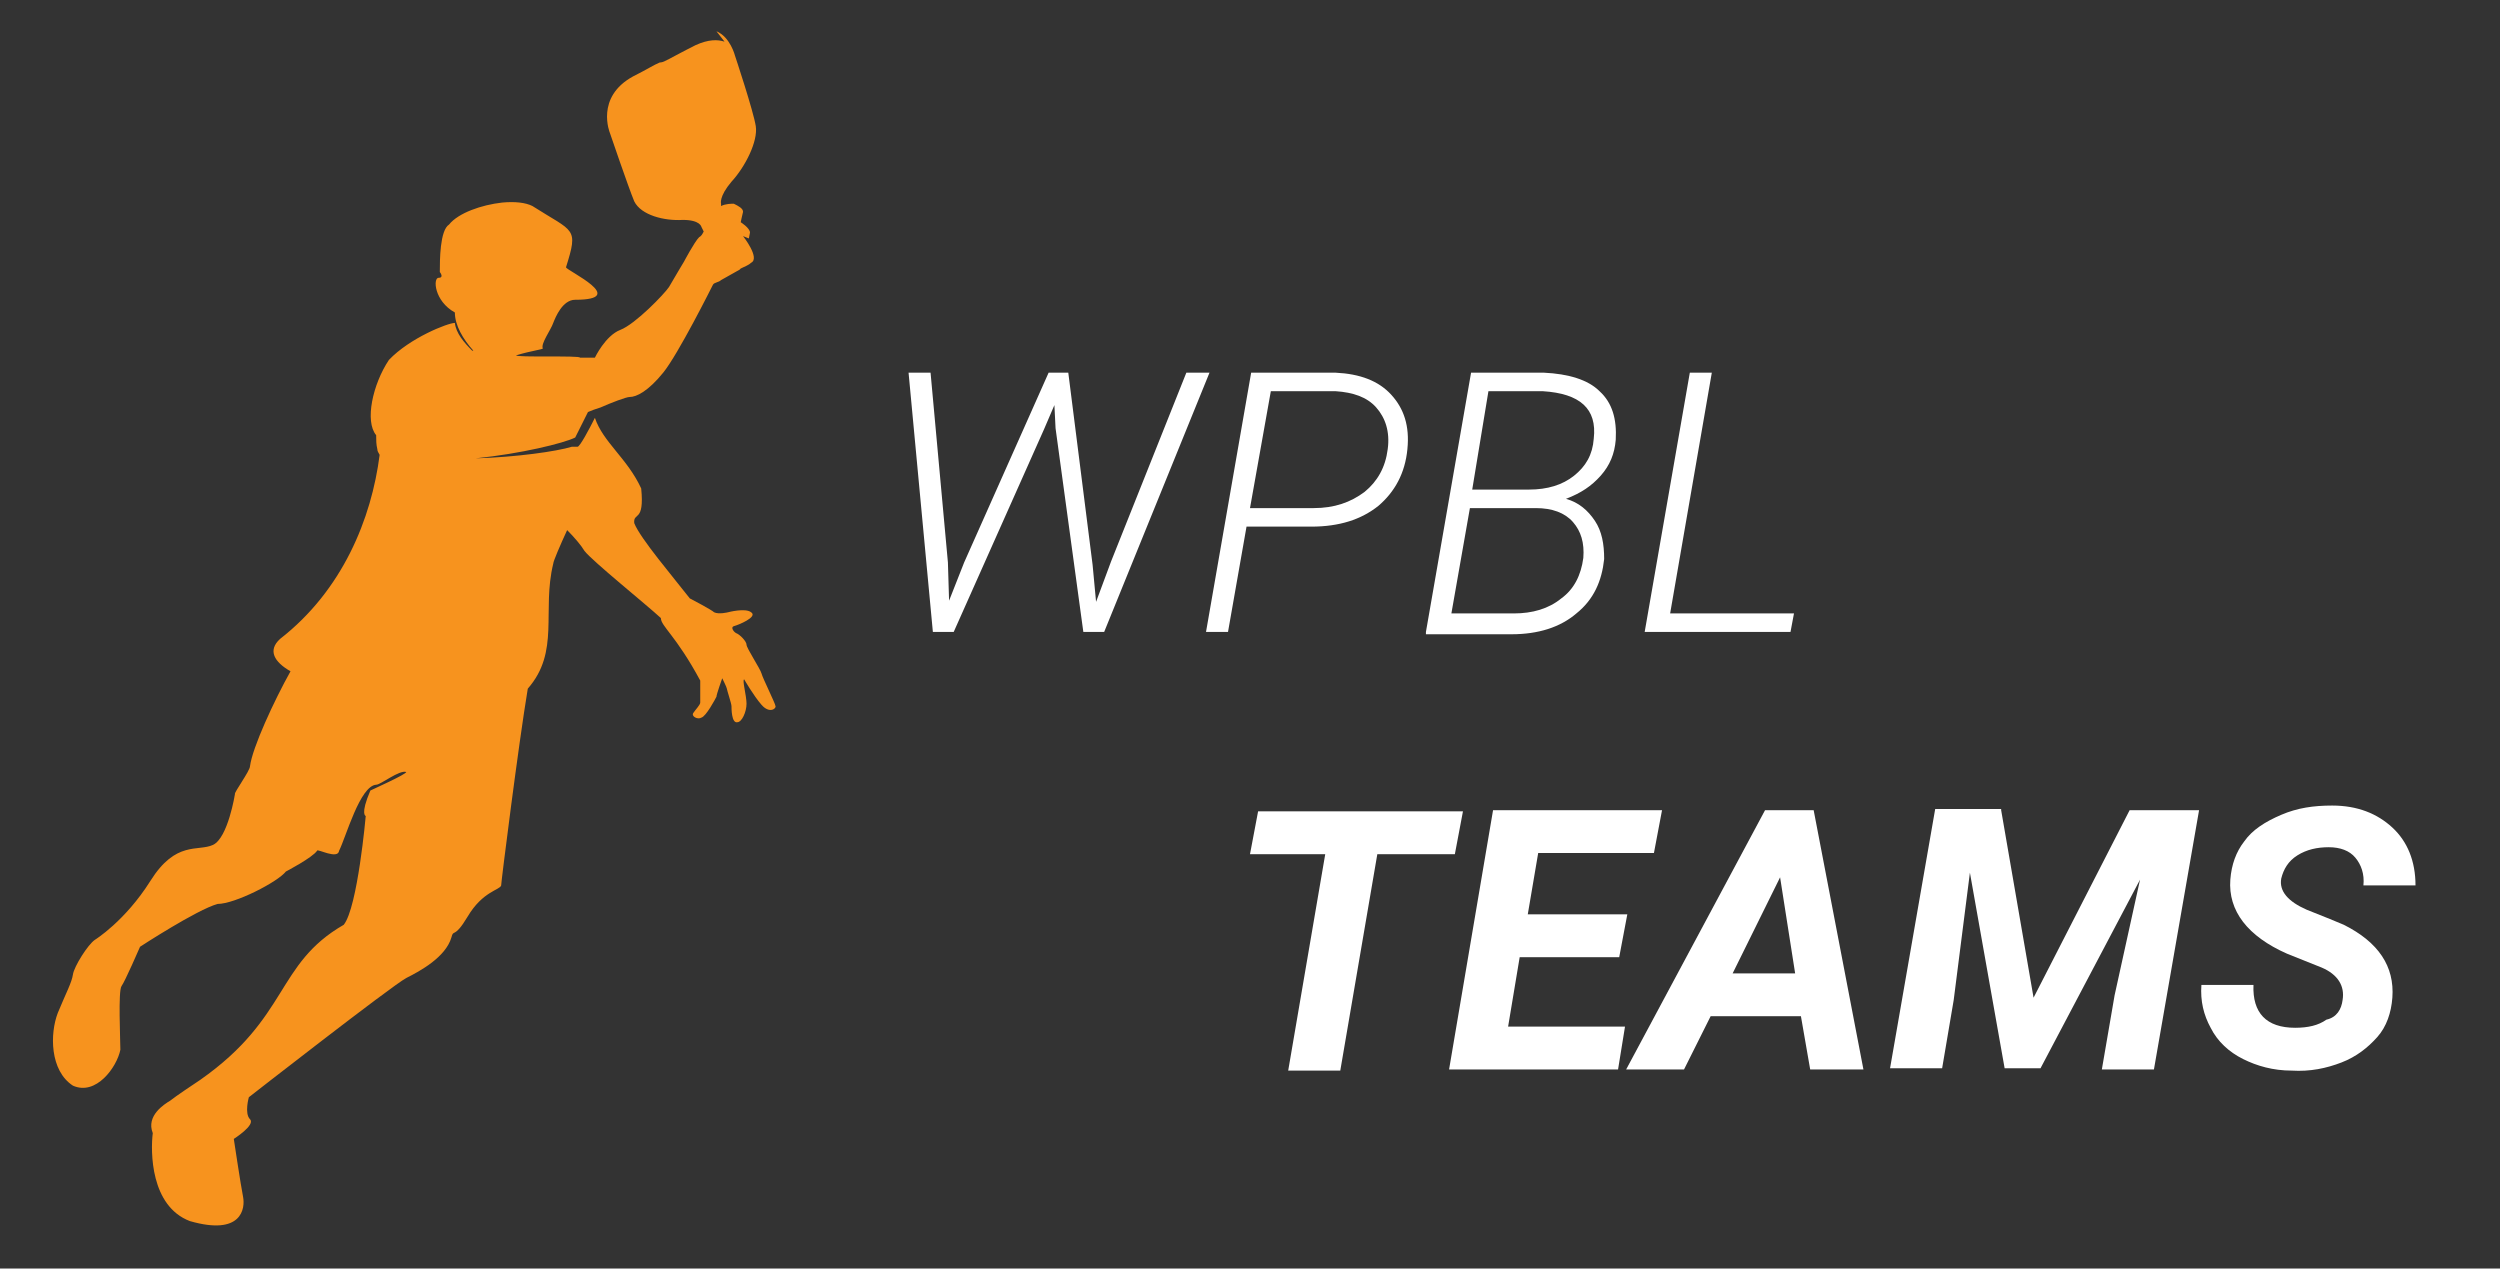
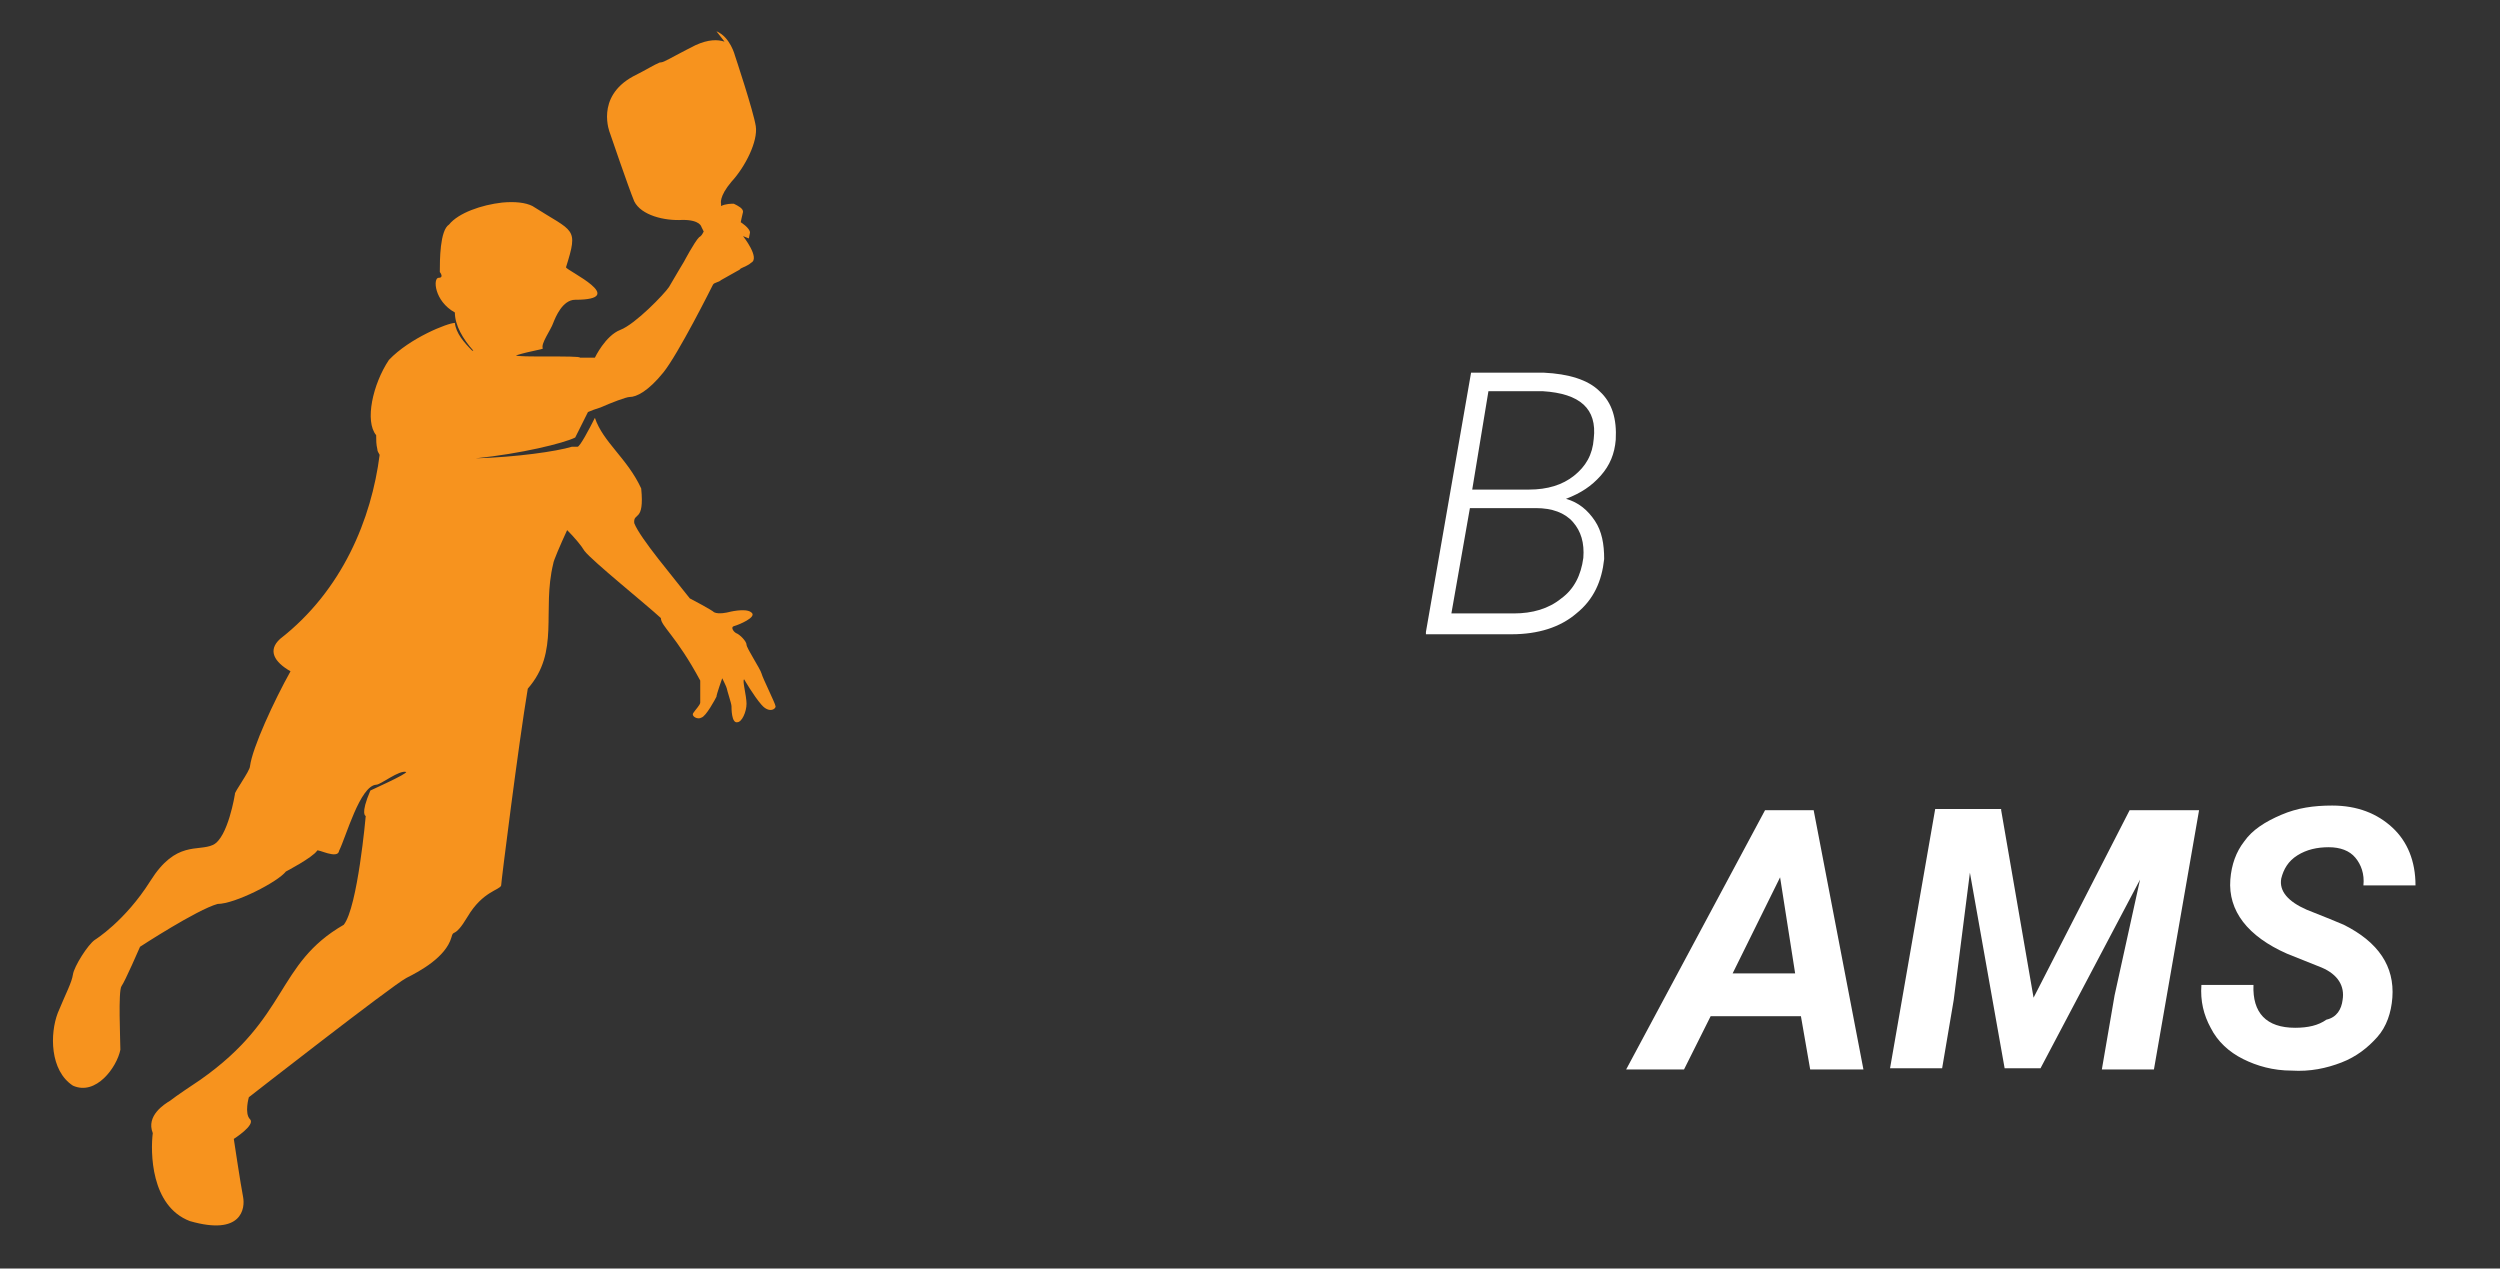
<svg xmlns="http://www.w3.org/2000/svg" version="1.1" id="Layer_2_00000141440101852048362170000017297045127663742904_" x="0px" y="0px" viewBox="0 0 216 109.6" style="enable-background:new 0 0 216 109.6;" xml:space="preserve">
  <rect x="0" y="0" width="216" height="109.6" fill="#333333" stroke="none" />
  <style type="text/css">
	.st0{fill:#F7931E;}
	.st1{fill:#FFFFFF;}
</style>
  <path class="st0" d="M62.6,3.6c-0.6-0.2-1.4-0.2-2.5,0.3c-1.2,0.6-1.9,1-2.3,1.2l0,0c0,0,0,0-0.4,0.2C57.2,5.4,57,5.4,57,5.4l0,0  c-0.5,0.2-1.1,0.6-2.3,1.2c-3.3,1.8-2,4.9-2,4.9s1.6,4.7,2.1,5.9c0.6,1.2,2.6,1.7,4.2,1.6c1.5,0,1.6,0.6,1.6,0.6l0,0  c0,0,0.1,0.2,0.2,0.4c-0.1,0.2-0.2,0.4-0.4,0.5c-0.4,0.4-1.3,2.1-1.3,2.1s-0.9,1.5-1.3,2.2c-0.4,0.6-2.9,3.2-4.2,3.7  s-2.2,2.4-2.2,2.4s-0.6,0-1.3,0c0.1-0.2-5.6,0-5.5-0.2c1.3-0.4,2.3-0.5,2.3-0.6c-0.2-0.4,0.7-1.6,0.9-2.2c0.2-0.5,0.8-2,1.9-2  c4.7,0-0.7-2.5-0.8-2.8c1.1-3.5,0.7-3-2.9-5.3c-0.6-0.3-1.5-0.4-2.6-0.3c-1.8,0.2-3.8,0.9-4.6,1.9C38,19.9,38,22.5,38,23.5  c0,0,0.4,0.5-0.1,0.5s-0.4,2,1.4,3c0,1.1,0.7,2.3,1.6,3.3c0,0,0,0-0.1,0c-0.7-0.7-1.4-1.5-1.5-2.4c-0.6,0-3.9,1.3-5.7,3.2  c-1.4,2.1-2.1,5.3-1.1,6.5c0,0.4,0,0.8,0.1,1.2c0,0.2,0.1,0.3,0.2,0.5c-0.7,5.5-3.2,11.7-8.6,15.9c-1.1,1-0.5,2,0.9,2.8  c-1.4,2.5-3.3,6.6-3.5,8.2c0,0.4-1.4,2.3-1.3,2.4c0,0-0.6,3.8-1.9,4.4s-3.2-0.4-5.4,3.1s-4.8,5.1-4.8,5.1c-0.6,0.4-1.8,2.3-1.9,3  S5.7,85.8,5,87.5c-0.7,1.8-0.7,5,1.3,6.3c2,0.9,3.8-1.6,4.1-3.1c0-0.8-0.2-5.1,0.1-5.5s1.6-3.4,1.6-3.4s4.9-3.2,6.7-3.7  c1.5,0,5.2-1.9,5.9-2.8c0,0,2.3-1.2,2.7-1.8c0-0.2,1.8,0.8,1.9,0c0.6-1.2,1.8-5.6,3.2-5.7c0.4,0,2-1.3,2.6-1.1  c0,0.2-2.9,1.5-3.1,1.6c-0.9,2.1-0.4,2.2-0.4,2.2s-0.7,7.9-1.9,9.4c-5.9,3.4-4.7,8-12.4,13.4c-0.6,0.4-2.1,1.4-2.6,1.8  c-0.5,0.3-2.1,1.3-1.5,2.8c-0.2,1.6-0.2,6.3,3.2,7.6c4.5,1.3,4.8-1.1,4.6-2.1c-0.2-1-0.8-5-0.8-5s1.9-1.2,1.4-1.7s-0.1-1.9-0.1-1.9  s12.3-9.6,13.6-10.3c1.2-0.6,3.4-1.8,3.9-3.5c0.2-0.8,0.2,0.2,1.4-1.8c1.3-2.2,2.8-2.3,2.9-2.7c0-0.3,1.5-12.2,2.3-17l0,0  c2.8-3.2,1.2-6.7,2.2-10.8c0-0.2,0.6-1.6,1.2-2.9c0.6,0.6,1.2,1.3,1.5,1.8c0.7,0.9,5.3,4.6,6.6,5.8c0,0.7,1.3,1.5,3.4,5.4  c0,0.1,0,1.8,0,1.9c0,0.2-0.4,0.6-0.6,0.9c-0.2,0.3,0.4,0.6,0.7,0.4c0.4-0.1,1.2-1.6,1.3-1.8c0-0.2,0.5-1.6,0.5-1.6s0.4,0.8,0.4,0.9  c0,0.1,0.4,1.3,0.4,1.5s0,1.5,0.5,1.4c0.4,0,0.8-0.9,0.8-1.6c0-0.7-0.4-2.1-0.2-2.1c0,0,0.8,1.4,1.5,2.2s1.3,0.3,1.2,0.1  c0-0.2-1.1-2.4-1.2-2.8c-0.1-0.4-1.3-2.2-1.3-2.5s-0.6-0.9-0.9-1c-0.2-0.1-0.5-0.5-0.2-0.6c0.4-0.1,2.1-0.8,1.5-1.2  c-0.5-0.4-2,0-2,0s-0.8,0.2-1.2,0c-0.2-0.2-1.9-1.1-2.1-1.2l0,0c-1.4-1.8-4.3-5.2-4.8-6.5c-0.1-1,0.9,0,0.6-3c-1.2-2.6-3.3-4-4-6.1  c-0.5,1-1.3,2.5-1.5,2.5c-0.1,0-0.4,0-0.5,0c-1.3,0.4-4.8,0.9-8.3,1c3.9-0.4,7.6-1.3,8.6-1.8l1.1-2.2l0.5-0.2l0.6-0.2l0,0  c0.9-0.4,2.2-0.9,2.5-0.9c0.6,0,1.6-0.5,2.9-2.1c1.3-1.6,4.2-7.4,4.3-7.6s0.5-0.2,0.7-0.4l0,0l0,0l1.6-0.9c0,0,0,0,0.1-0.1  c0.4-0.2,0.7-0.3,0.9-0.5c0.8-0.4-0.7-2.3-0.7-2.3l0.5,0.2c0,0,0,0,0.1-0.5c0-0.4-0.8-0.9-0.8-0.9s0.1-0.5,0.2-0.9  c0-0.3-0.4-0.5-0.8-0.7l0,0c-0.2,0-0.7,0-1.1,0.2c0,0,0-0.1,0-0.2l0,0c0,0-0.2-0.6,0.9-1.9c1.2-1.3,2.3-3.5,2.1-4.8  s-1.8-6.1-1.8-6.1s-0.4-1.6-1.6-2.1L62.6,3.6z" />
  <g>
    <g>
-       <path class="st1" d="M81.9,48.6l0.1,3.3l1.3-3.3l7.3-16.4h1.7l2.1,16.6l0.3,3.2l1.3-3.5l6.5-16.3h2l-9.1,22.4h-1.8L91.2,37    L91.1,35l-0.9,2.1l-7.8,17.5h-1.8l-2.1-22.4h1.9L81.9,48.6z" />
-       <path class="st1" d="M107.7,45.5l-1.6,9.1h-1.9l3.9-22.4l7.3,0c2.1,0.1,3.7,0.7,4.8,1.9c1.1,1.2,1.6,2.7,1.4,4.7    c-0.2,2.1-1.1,3.7-2.5,4.9c-1.5,1.2-3.4,1.8-5.8,1.8L107.7,45.5z M108,43.9l5.5,0c1.8,0,3.2-0.5,4.4-1.4c1.1-0.9,1.8-2.1,2-3.7    c0.2-1.5-0.2-2.7-1-3.6c-0.8-0.9-2-1.3-3.5-1.4l-5.6,0L108,43.9z" />
      <path class="st1" d="M123.2,54.6l3.9-22.4l6.3,0c2.1,0.1,3.8,0.6,4.8,1.6c1.1,1,1.5,2.4,1.4,4.2c-0.1,1.2-0.5,2.2-1.3,3.1    s-1.7,1.5-3,2c1.1,0.3,1.9,1,2.5,1.9c0.6,0.9,0.8,2,0.8,3.3c-0.2,1.9-0.9,3.5-2.4,4.7c-1.4,1.2-3.3,1.8-5.6,1.8H123.2z M127,43.9    l-1.6,9.1l5.4,0c1.6,0,3-0.4,4.1-1.3c1.1-0.8,1.7-2,1.9-3.5c0.1-1.3-0.2-2.3-0.9-3.1s-1.8-1.2-3.2-1.2L127,43.9z M127.2,42.3    l4.9,0c1.6,0,2.9-0.4,3.9-1.2c1-0.8,1.6-1.8,1.7-3.2c0.3-2.6-1.2-3.9-4.4-4.1l-4.7,0L127.2,42.3z" />
-       <path class="st1" d="M144.3,53H155l-0.3,1.6h-12.6l3.9-22.4h1.9L144.3,53z" />
-       <path class="st1" d="M125.7,73.8H119l-3.2,18.7h-4.5l3.2-18.7H108l0.7-3.7h17.7L125.7,73.8z" />
-       <path class="st1" d="M139.9,82.7h-8.6l-1,6h10.1l-0.6,3.7h-14.6L129,70h14.6l-0.7,3.7h-10l-0.9,5.3h8.6L139.9,82.7z" />
      <path class="st1" d="M155.6,87.8h-7.8l-2.3,4.6h-5l12-22.4h4.2l4.3,22.4h-4.6L155.6,87.8z M149.7,84.1h5.4l-1.3-8.3L149.7,84.1z" />
      <path class="st1" d="M172.9,70l2.8,16.2L184,70h6l-3.9,22.4h-4.5l1.1-6.4l2.2-10l-8.6,16.3h-3.1l-3-16.9l-1.4,11l-1,5.9h-4.5    l3.9-22.4H172.9z" />
      <path class="st1" d="M202.4,86.4c0.2-1.2-0.4-2.2-1.8-2.8l-3-1.2c-3.4-1.5-5.1-3.7-4.9-6.4c0.1-1.3,0.5-2.4,1.2-3.3    c0.7-1,1.8-1.7,3.2-2.3s2.8-0.8,4.4-0.8c2.2,0,3.9,0.7,5.2,1.9c1.3,1.2,2,2.9,2,5h-4.5c0.1-1-0.2-1.8-0.7-2.4    c-0.5-0.6-1.3-0.9-2.3-0.9c-1,0-1.9,0.2-2.7,0.7c-0.8,0.5-1.2,1.2-1.4,2c-0.2,1.1,0.6,2,2.2,2.7l2,0.8l1.2,0.5    c3,1.5,4.4,3.6,4.2,6.3c-0.1,1.3-0.5,2.5-1.3,3.4s-1.8,1.7-3.1,2.2s-2.7,0.8-4.3,0.7c-1.6,0-3-0.4-4.2-1c-1.2-0.6-2.2-1.5-2.8-2.7    c-0.6-1.1-0.9-2.3-0.8-3.7l4.5,0c-0.1,2.4,1.1,3.7,3.6,3.7c1.1,0,2-0.2,2.7-0.7C201.9,87.9,202.3,87.2,202.4,86.4z" />
    </g>
  </g>
</svg>